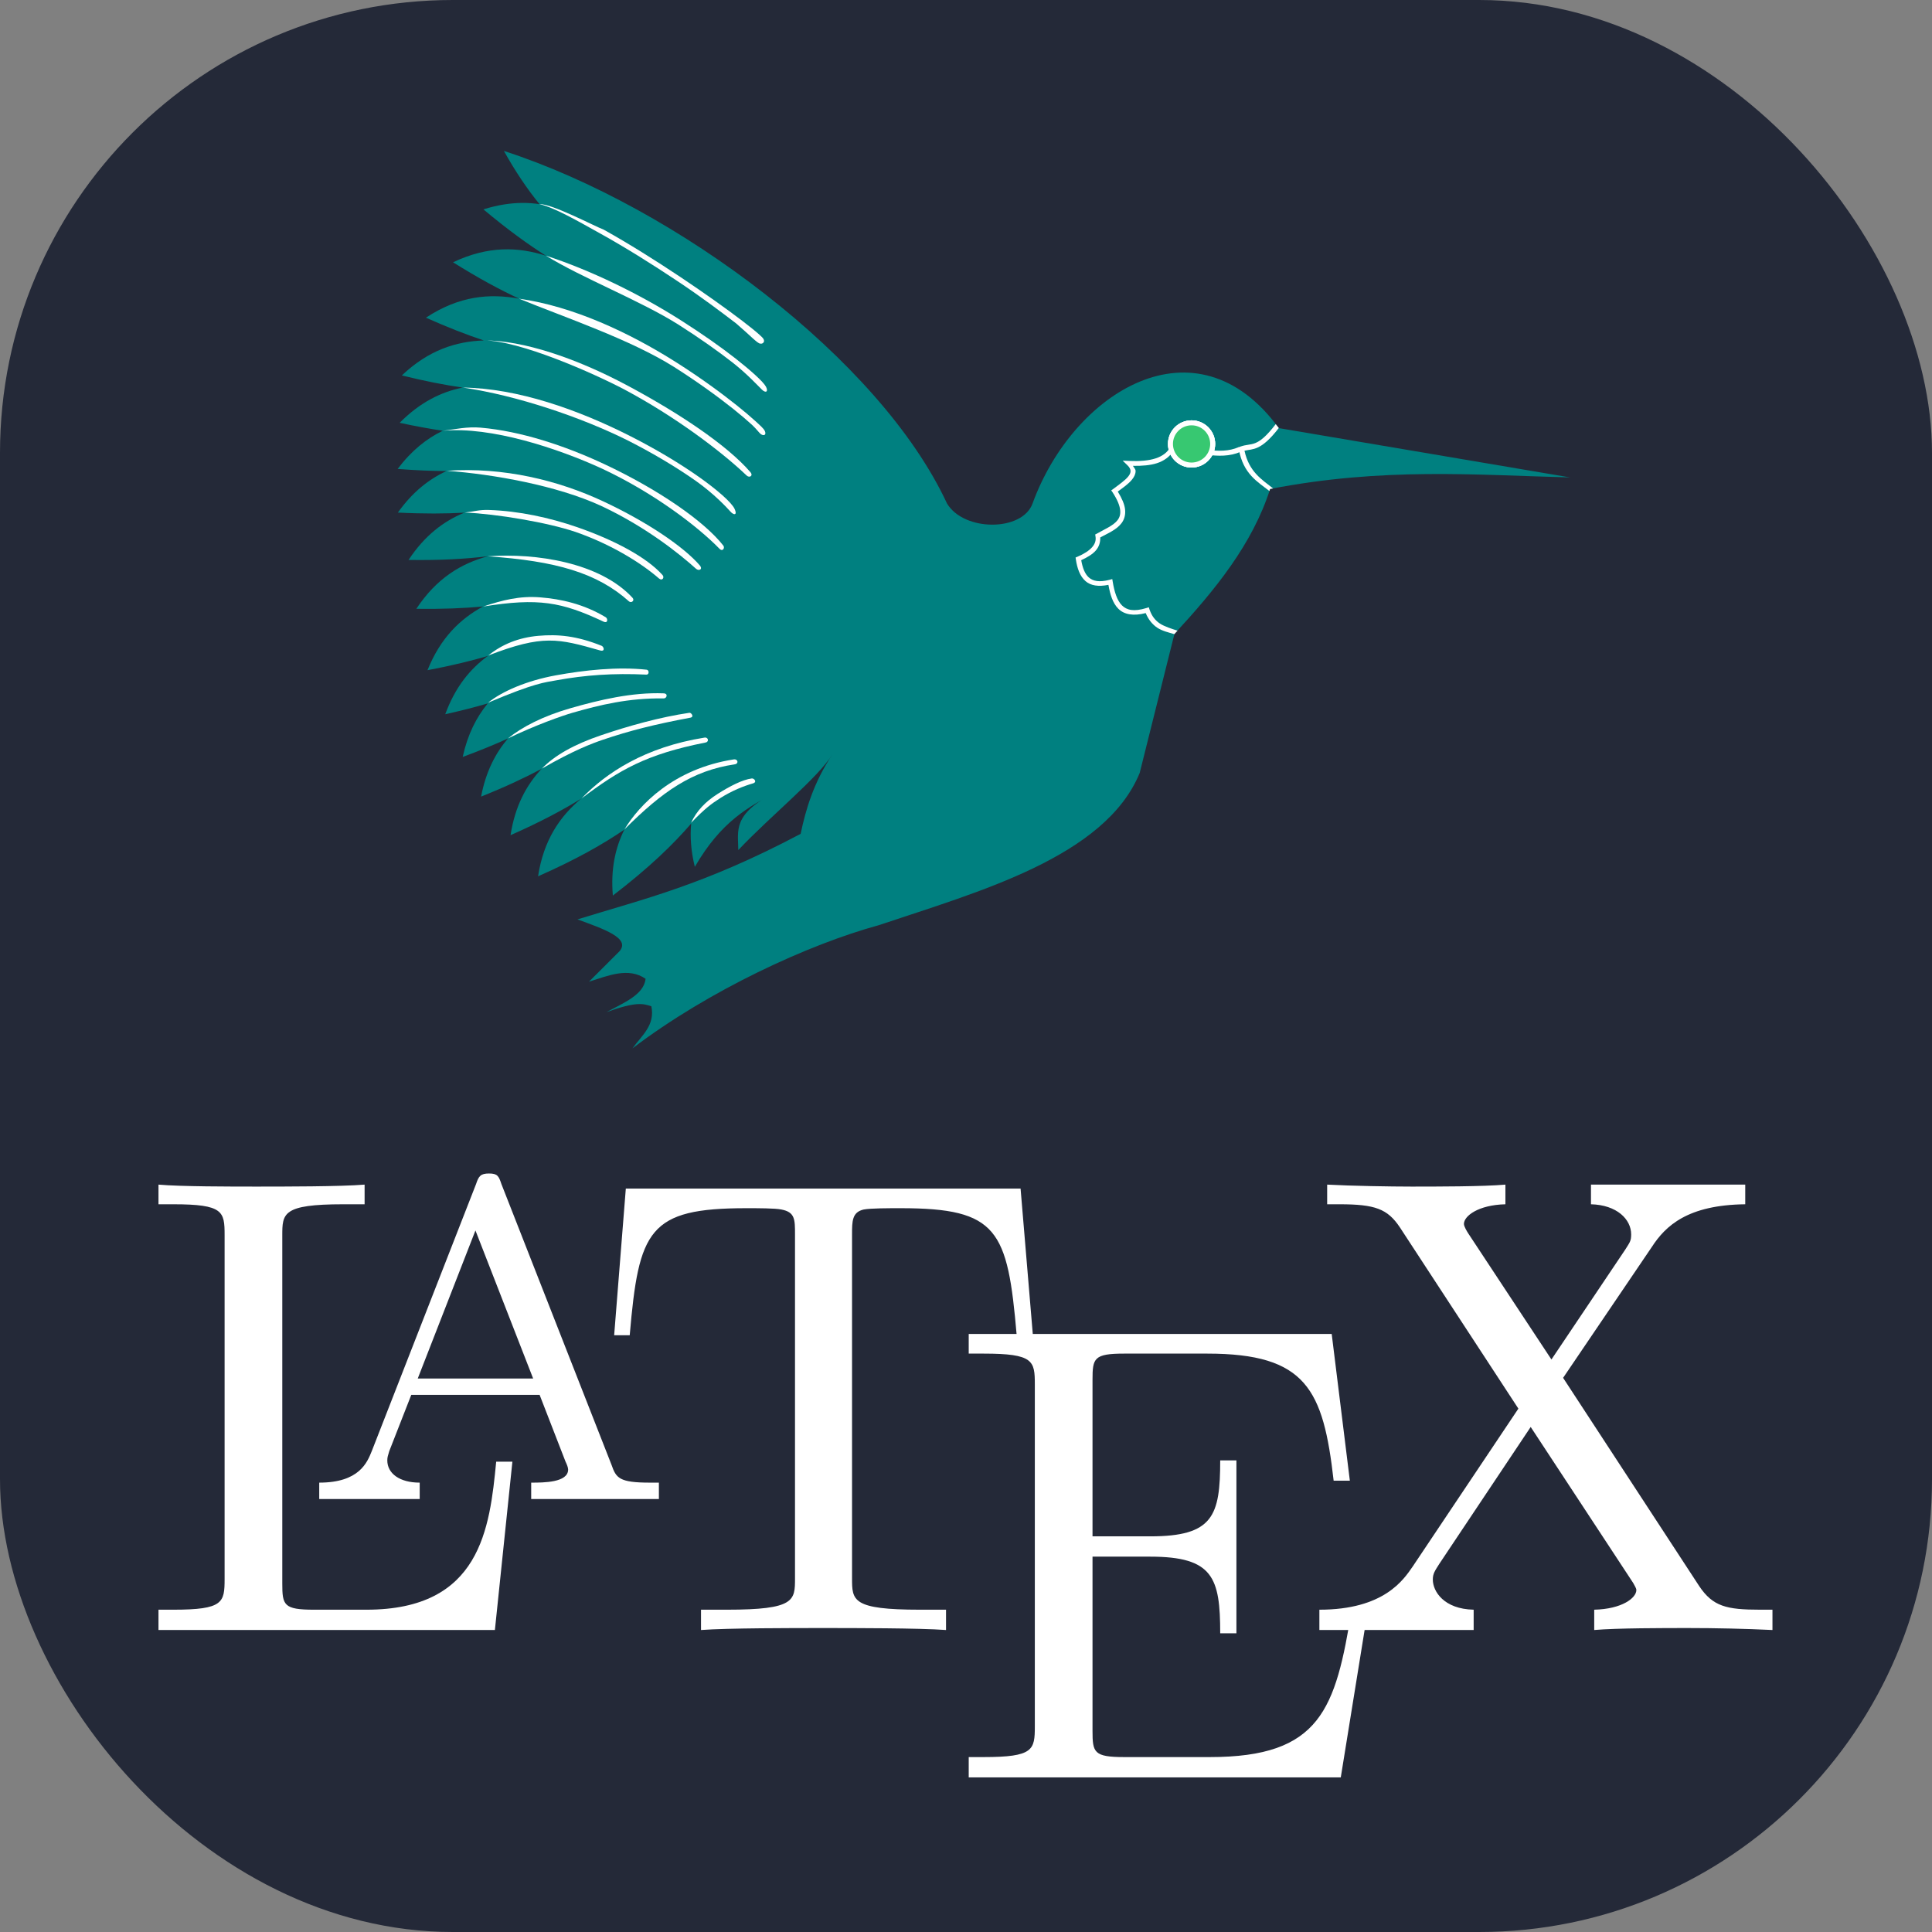
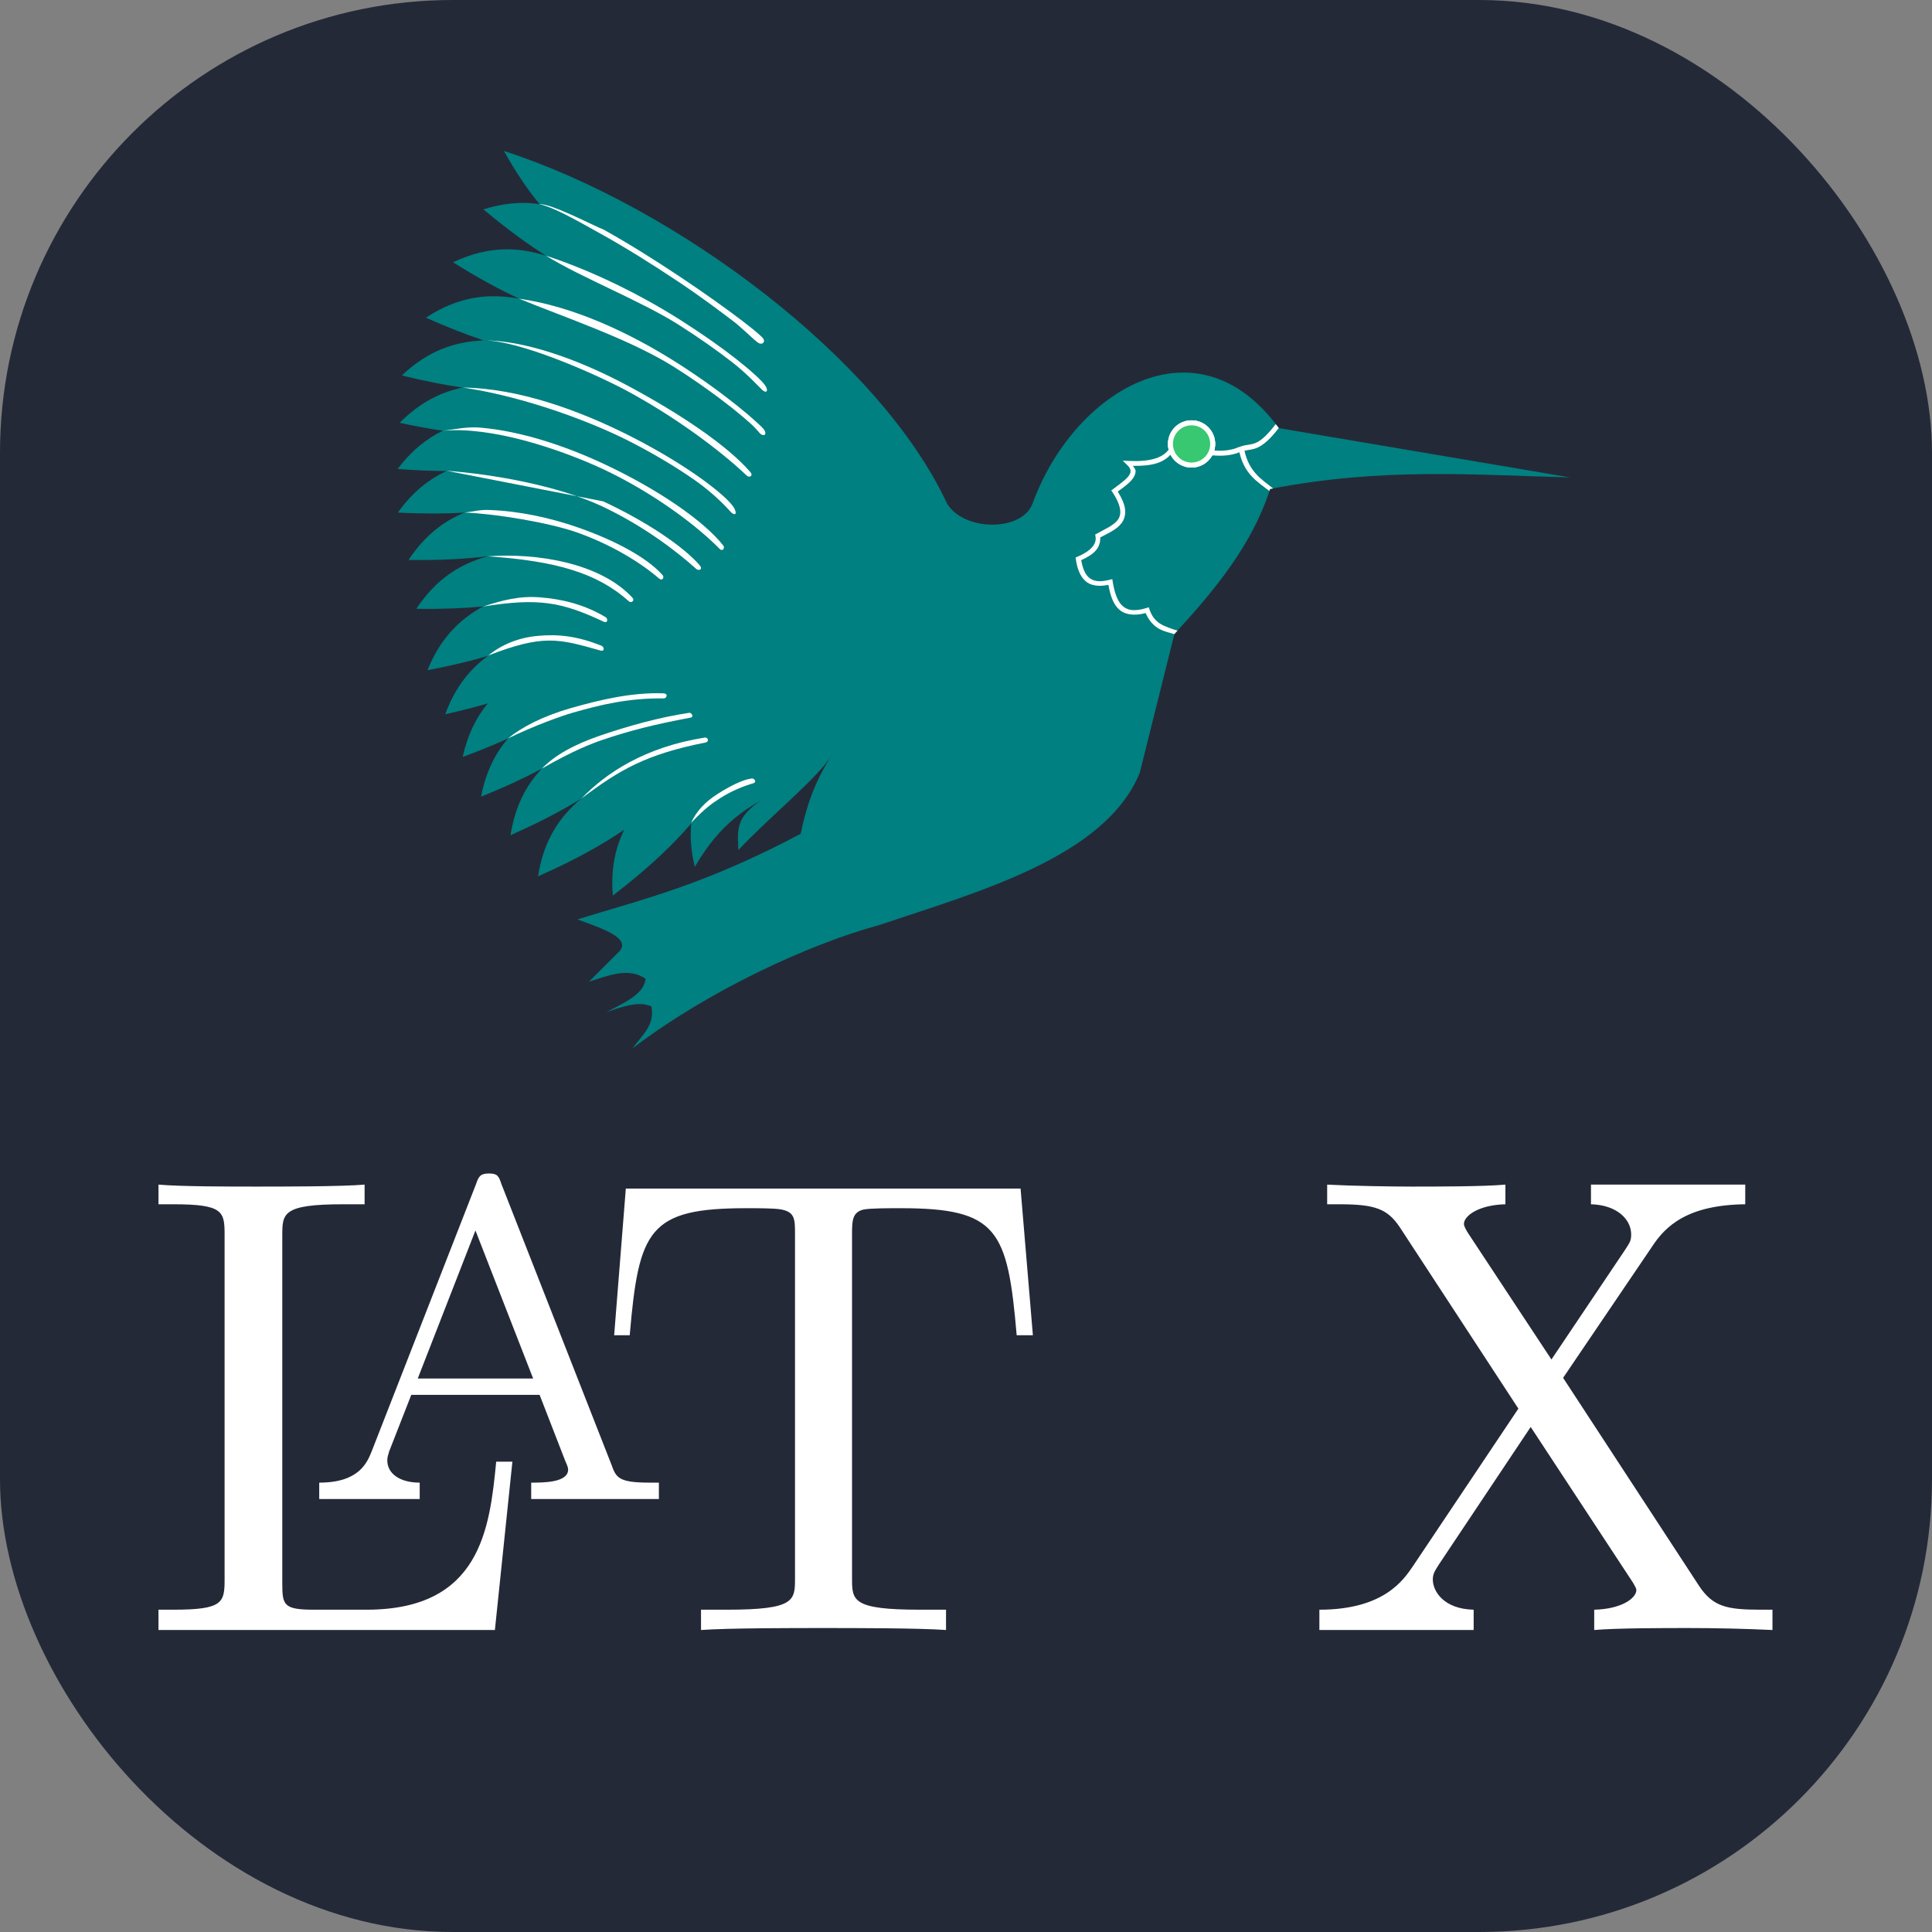
<svg xmlns="http://www.w3.org/2000/svg" width="256" height="256" viewBox="0 0 256 256" fill="none">
  <rect x="0" y="0" width="256" height="256" fill="#808080" stroke="none" />
  <rect width="256" height="256" rx="60" fill="#242938" />
  <path d="M67.895 193.68H65.748C64.889 202.533 63.686 213.294 48.57 213.294H41.613C37.576 213.294 37.405 212.687 37.405 209.823V163.738C37.405 160.787 37.405 159.572 45.478 159.572H48.312V156.968C45.22 157.229 37.49 157.229 33.969 157.229C30.619 157.229 23.92 157.229 21 156.968V159.572H22.975C29.589 159.572 29.761 160.526 29.761 163.651V209.215C29.761 212.34 29.589 213.294 22.975 213.294H21V215.985H65.576L67.895 193.68V193.68Z" fill="white" />
  <path d="M66.435 156.881C66.091 155.84 65.919 155.493 64.803 155.493C63.686 155.493 63.429 155.84 63.085 156.881L49.257 192.291C48.656 193.767 47.625 196.457 42.3 196.457V198.627H55.613V196.457C52.95 196.457 51.319 195.242 51.319 193.506C51.319 193.072 51.404 192.899 51.576 192.291L54.496 184.827H71.502L74.938 193.68C75.109 194.027 75.281 194.461 75.281 194.721C75.281 196.457 72.017 196.457 70.386 196.457V198.627H87.306V196.457H86.103C82.066 196.457 81.637 195.85 81.036 194.114L66.435 156.881V156.881ZM62.999 163.043L70.643 182.658H55.355L62.999 163.043V163.043Z" fill="white" />
  <path d="M135.231 157.489H82.925L81.379 176.93H83.441C84.643 162.956 85.931 160.092 98.9 160.092C100.446 160.092 102.679 160.092 103.538 160.266C105.342 160.613 105.342 161.568 105.342 163.564V209.128C105.342 212.079 105.342 213.294 96.324 213.294H92.888V215.985C96.409 215.724 105.084 215.724 109.035 215.724C112.986 215.724 121.832 215.724 125.354 215.985V213.294H121.918C112.9 213.294 112.9 212.079 112.9 209.128V163.564C112.9 161.828 112.9 160.613 114.446 160.266C115.391 160.092 117.71 160.092 119.342 160.092C132.225 160.092 133.513 162.956 134.716 176.93H136.863C136.863 176.93 135.231 157.489 135.231 157.489Z" fill="white" />
-   <path d="M181.267 213.207H179.12C176.972 226.486 174.997 232.822 160.31 232.822H148.973C144.936 232.822 144.764 232.214 144.764 229.35V206.264H152.408C160.74 206.264 161.684 209.042 161.684 216.419H163.832V193.506H161.684C161.684 200.883 160.74 203.574 152.408 203.574H144.764V182.831C144.764 179.967 144.936 179.36 148.973 179.36H159.967C173.107 179.36 175.341 184.133 176.715 196.197H178.862C178.862 196.197 176.457 176.756 176.457 176.756H128.36V179.36H130.335C136.949 179.36 137.12 180.314 137.12 183.439V228.743C137.12 231.867 136.949 232.822 130.335 232.822H128.36V235.512H177.66L181.267 213.207V213.207Z" fill="white" />
  <path d="M207.119 182.571L218.886 165.213C220.69 162.436 223.61 159.659 231.254 159.572V156.968H210.812V159.572C214.248 159.659 216.138 161.568 216.138 163.564C216.138 164.432 215.966 164.606 215.365 165.56L205.573 180.141C205.573 180.141 194.58 163.477 194.58 163.477C194.408 163.217 193.978 162.523 193.978 162.175C193.978 161.134 195.868 159.659 199.475 159.572V156.968C196.555 157.229 190.285 157.229 187.022 157.229C184.359 157.229 179.034 157.142 175.856 156.968V159.572H177.488C182.212 159.572 183.844 160.179 185.476 162.609L201.193 186.65L187.193 207.566C185.991 209.302 183.414 213.294 174.825 213.294V215.985H195.267V213.294C191.316 213.208 189.856 210.864 189.856 209.302C189.856 208.521 190.113 208.174 190.715 207.219L202.825 189.08L216.395 209.736C216.567 210.083 216.825 210.43 216.825 210.691C216.825 211.732 214.935 213.208 211.242 213.294V215.985C214.248 215.724 220.518 215.724 223.696 215.724C227.303 215.724 231.254 215.811 234.861 215.985V213.294H233.229C228.763 213.294 226.959 212.86 225.156 210.17L207.119 182.571V182.571Z" fill="white" />
  <path d="M66.772 20C68.282 22.72 69.852 25.041 71.49 27.052C70.741 26.943 69.969 26.878 69.167 26.887C67.584 26.904 65.891 27.166 64.056 27.744C67.257 30.424 69.962 32.38 72.348 33.887C68.662 32.71 64.693 32.542 60.03 34.755C63.436 36.886 66.294 38.426 68.796 39.577C64.896 38.858 60.851 39.185 56.437 42.096C59.352 43.395 61.872 44.37 64.109 45.111C60.437 45.239 56.803 46.373 53.247 49.747C56.332 50.512 58.975 51.019 61.3 51.357C58.455 51.932 55.663 53.297 52.958 56.024C55.054 56.477 56.941 56.819 58.667 57.077C56.542 58.105 54.529 59.697 52.689 62.137C55.105 62.324 57.242 62.407 59.163 62.415C56.838 63.491 54.662 65.191 52.72 67.919C56.17 68.091 59.052 68.074 61.538 67.929C58.806 69.046 56.288 70.933 54.135 74.196C58.422 74.259 61.818 74.053 64.666 73.701C61.131 74.66 57.859 76.59 55.167 80.67C58.63 80.721 61.521 80.595 64.005 80.36C60.969 82.015 58.361 84.525 56.644 88.806C59.77 88.214 62.389 87.581 64.645 86.917C62.296 88.627 60.32 91.029 58.998 94.64C61.095 94.177 62.956 93.691 64.635 93.205C63.128 95.027 61.966 97.308 61.31 100.298C63.588 99.46 65.558 98.647 67.309 97.851C65.645 99.799 64.374 102.264 63.747 105.554C66.953 104.272 69.561 103.047 71.759 101.878C69.744 104.032 68.245 106.803 67.65 110.665C71.554 108.941 74.549 107.345 76.984 105.843C74.187 108.187 72.037 111.303 71.295 116.116C76.395 113.865 79.955 111.822 82.725 109.932C81.535 112.337 80.905 115.154 81.207 118.666C86.136 114.884 89.259 111.823 91.583 109.126C91.426 110.868 91.55 112.762 92.068 114.857C95.607 108.776 99.124 107.001 102.764 104.972C96.967 107.891 97.826 110.088 97.826 112.637C102.249 107.98 108.416 103.041 110.303 99.947C107.78 103.735 106.754 107.322 106.09 110.489C93.185 117.314 85.328 119.097 76.519 121.825C79.936 123.079 83.598 124.306 82.084 126.048L78.047 130.075C80.628 129.273 83.259 128.128 85.543 129.693C85.319 131.81 82.644 132.878 80.36 134.112C84.38 132.663 85.25 132.998 86.307 133.338C86.835 135.874 85.002 137.238 83.808 138.913C93.936 131.213 107.15 125.13 116.456 122.589C129.546 118.181 146.424 113.599 151.014 102.425L155.619 83.995C161 78.17 165.95 72.131 168.298 64.79C183.283 61.891 195.399 62.938 208.039 63.262C206.887 63.07 169.445 56.726 169.445 56.726C158.502 41.755 142.191 51.931 136.817 66.721C135.461 70.454 127.723 70.455 125.481 66.711C116.614 47.621 89.687 27.438 66.773 20V20L66.772 20Z" fill="#008080" />
  <path d="M155.177 59.069L155.079 59.227C154.691 59.95 154.034 60.444 153.11 60.743C152.187 61.041 151.004 61.137 149.626 61.077L148.76 61.038L149.39 61.648C149.709 61.956 149.799 62.201 149.803 62.416C149.808 62.63 149.715 62.862 149.508 63.125C149.093 63.649 148.269 64.219 147.5 64.798L147.244 64.975L147.421 65.231C148.062 66.215 148.356 66.973 148.425 67.554C148.494 68.135 148.359 68.553 148.09 68.912C147.553 69.632 146.375 70.12 145.314 70.724L145.118 70.822L145.157 71.058C145.248 71.612 145.099 72.064 144.704 72.515C144.309 72.966 143.645 73.396 142.755 73.775L142.519 73.873L142.558 74.129C142.736 75.314 143.092 76.346 143.838 77.003C144.52 77.605 145.553 77.764 146.87 77.496C147.099 78.759 147.428 79.908 148.189 80.665C148.959 81.433 150.18 81.66 151.811 81.236C152.178 82.121 152.715 82.751 153.327 83.165C153.999 83.62 154.878 83.803 155.6 84.028L156.028 83.567C155.311 83.344 154.252 83 153.681 82.614C153.11 82.228 152.646 81.699 152.323 80.783L152.224 80.468L151.909 80.567C150.232 81.082 149.302 80.85 148.661 80.212C148.021 79.575 147.661 78.422 147.441 77.082L147.382 76.728L147.027 76.826C145.645 77.187 144.828 77.002 144.271 76.511C143.751 76.052 143.443 75.239 143.267 74.228C144.068 73.857 144.755 73.452 145.196 72.948C145.628 72.456 145.814 71.847 145.787 71.216C146.764 70.678 147.943 70.216 148.622 69.306C148.977 68.83 149.161 68.205 149.075 67.475C148.996 66.811 148.671 66.045 148.11 65.133C148.799 64.625 149.546 64.117 150.02 63.518C150.283 63.185 150.481 62.817 150.472 62.396C150.468 62.164 150.245 61.953 150.118 61.727C151.316 61.743 152.407 61.664 153.307 61.373C154.256 61.066 155.001 60.507 155.492 59.739C156.91 59.746 158.378 60.057 159.863 60.25C161.388 60.449 162.94 60.502 164.41 59.857L164.135 59.246C162.834 59.817 161.445 59.794 159.961 59.601C158.477 59.408 156.931 59.058 155.374 59.069H155.177L155.177 59.069Z" fill="white" />
  <path d="M160.686 58.824C160.686 60.369 159.434 61.621 157.889 61.621C156.344 61.621 155.092 60.369 155.092 58.824C155.092 57.279 156.344 56.027 157.889 56.027C159.434 56.027 160.686 57.279 160.686 58.824Z" fill="white" stroke="white" stroke-width="0.661" />
  <path d="M169.041 56.2C166.529 59.467 165.898 58.623 164.369 59.171L164.113 59.269L164.153 59.545C164.741 62.826 166.686 63.869 168.204 65.062L168.288 64.796L168.692 64.719C167.171 63.524 165.506 62.511 164.901 59.722C166.014 59.459 167.077 59.795 169.448 56.71L169.041 56.2V56.2Z" fill="white" />
  <path d="M72.344 33.879C77.09 36.822 84.9 39.856 89.915 43.026C92.675 44.783 95.153 46.533 97.081 48.046C99.009 49.558 100.435 51.121 100.96 51.629C101.484 52.137 101.84 51.897 101.491 51.235C101.142 50.573 99.425 49.044 97.475 47.514C95.525 45.985 93.046 44.242 90.27 42.474C84.718 38.94 78.203 35.779 72.344 33.879L72.344 33.879Z" fill="white" />
  <path d="M71.49 27.05C73.48 27.51 76.416 29.206 79.681 31.022C82.945 32.837 86.504 35.071 89.76 37.243C93.016 39.414 95.526 41.315 97.533 42.847C99.439 44.478 100.38 45.534 100.745 45.531C100.795 45.541 100.844 45.541 100.922 45.531C101 45.52 101.131 45.46 101.197 45.334C101.264 45.208 101.238 45.102 101.217 45.038C101.196 44.975 101.185 44.941 101.158 44.901C101.05 44.739 100.886 44.587 100.646 44.369C100.167 43.932 99.374 43.29 98.363 42.519C96.34 40.975 93.401 38.87 90.134 36.691C86.867 34.512 83.283 32.259 79.996 30.431C78.827 29.998 73.095 26.967 71.49 27.05H71.49L71.49 27.05Z" fill="white" />
  <path d="M68.772 39.578C74.862 42.064 83.527 44.984 89.31 48.619C92.418 50.593 95.124 52.558 97.145 54.171C98.156 54.977 99 55.702 99.626 56.277C100.252 56.853 100.604 57.375 100.807 57.518C101.23 57.816 101.555 57.618 101.358 57.144C101.21 56.785 100.72 56.375 100.078 55.785C99.437 55.196 98.579 54.473 97.559 53.659C95.518 52.031 92.794 50.035 89.664 48.048C83.406 44.074 75.924 40.58 68.772 39.578L68.772 39.578Z" fill="white" />
  <path d="M64.085 45.103C68.831 45.106 78.637 49.451 82.77 51.628C89.471 55.202 95.564 59.796 98.932 63.007C99.306 63.363 99.851 63.049 99.424 62.554C96.296 58.929 89.835 54.657 83.085 51.057C76.334 47.457 69.344 45.097 64.085 45.103L64.085 45.103Z" fill="white" />
  <path d="M61.342 51.355C68.478 52.399 77.032 55.28 83.264 58.401C86.742 60.167 89.844 62.058 92.222 63.736C94.6 65.413 96.356 67.302 96.789 67.791C97.222 68.28 97.739 68.3 97.34 67.437C96.942 66.573 95.005 64.884 92.596 63.184C90.187 61.485 87.065 59.59 83.56 57.81C76.55 54.251 68.566 51.45 61.342 51.355L61.342 51.355Z" fill="white" />
  <path d="M63.697 56.666C61.925 56.512 60.329 56.875 58.703 57.078C65.044 56.484 73.91 59.396 79.821 62.12C86.783 65.384 92.564 69.865 95.334 72.711C95.767 73.156 96.074 72.589 95.846 72.297C93.267 69.005 87.126 64.805 80.096 61.509C74.824 59.038 69.016 57.131 63.697 56.667V56.666Z" fill="white" />
-   <path d="M59.192 62.381C65.432 62.843 73.786 64.338 79.638 67.024C85.523 69.777 89.99 73.346 92.237 75.371C92.583 75.683 93.194 75.462 92.709 74.899C90.659 72.516 85.89 69.22 79.933 66.434C73.976 63.647 66.739 61.863 59.192 62.381L59.192 62.381Z" fill="white" />
+   <path d="M59.192 62.381C65.432 62.843 73.786 64.338 79.638 67.024C85.523 69.777 89.99 73.346 92.237 75.371C92.583 75.683 93.194 75.462 92.709 74.899C90.659 72.516 85.89 69.22 79.933 66.434L59.192 62.381Z" fill="white" />
  <path d="M64.796 67.574C63.479 67.529 62.862 67.776 61.592 67.913C65.827 68.099 72.557 69.226 76.273 70.487C81.096 72.161 85.062 74.681 87.317 76.649C87.753 77.029 88.078 76.519 87.79 76.197C85.677 73.826 81.384 71.555 76.49 69.857C72.819 68.584 68.745 67.707 64.796 67.574H64.796Z" fill="white" />
  <path d="M64.614 73.715C73.667 74.326 79.142 75.921 83.338 79.68C83.652 79.962 84.149 79.574 83.81 79.208C79.504 74.542 71.026 73.242 64.614 73.715L64.614 73.715Z" fill="white" />
  <path d="M71.585 79.153C68.841 78.932 66.545 79.532 64.043 80.365C71.363 79.198 74.406 79.758 79.952 82.362C80.584 82.659 80.547 81.959 80.267 81.791C77.321 80.02 74.329 79.374 71.585 79.153L71.585 79.153Z" fill="white" />
  <path d="M71.325 84.251C68.73 84.481 66.526 85.372 64.71 86.85C71.958 84.056 73.962 84.612 79.505 86.183C80.234 86.39 80.008 85.688 79.722 85.573C76.402 84.242 73.92 84.021 71.325 84.251L71.325 84.251Z" fill="white" />
-   <path d="M85.686 88.74C81.819 88.322 77.462 88.791 73.638 89.489C69.814 90.186 66.526 91.603 64.669 93.112C71.027 90.427 72.186 90.433 73.757 90.138C77.524 89.451 81.258 89.183 85.647 89.39C86.045 89.409 86.025 88.777 85.687 88.74H85.686Z" fill="white" />
  <path d="M87.931 91.871C83.74 91.712 79.411 92.749 75.666 93.82C71.922 94.89 69.142 96.35 67.309 97.841C71.018 96.057 74.469 94.849 75.843 94.45C79.535 93.394 83.26 92.481 87.97 92.54C88.336 92.545 88.573 91.895 87.931 91.871L87.931 91.871Z" fill="white" />
  <path d="M91.353 94.447C87.406 95.03 83.267 96.196 79.659 97.42C76.052 98.644 73.484 100.098 71.808 101.838C76.1 99.375 78.46 98.511 79.856 98.03C83.42 96.821 86.747 95.98 91.471 95.097C92.038 94.991 91.583 94.413 91.353 94.447H91.353Z" fill="white" />
  <path d="M93.361 97.735C85.445 98.996 80.315 102.411 77.055 105.798C82.108 101.991 85.623 99.945 93.498 98.385C93.997 98.286 93.846 97.657 93.361 97.735L93.361 97.735Z" fill="white" />
-   <path d="M97.218 100.628C89.256 101.854 84.665 106.694 82.753 109.889C87.79 104.857 91.71 102.118 97.355 101.278C97.927 101.193 97.781 100.541 97.218 100.628L97.218 100.628Z" fill="white" />
  <path d="M99.621 103.149C98.379 103.304 96.689 104.184 95.093 105.197C93.496 106.21 92.292 107.442 91.573 109.03C93.496 107.045 94.266 106.508 95.447 105.748C96.98 104.775 98.524 104.163 99.778 103.799C100.366 103.628 99.922 103.112 99.621 103.149H99.621Z" fill="white" />
  <path d="M160.686 58.824C160.686 60.369 159.434 61.621 157.889 61.621C156.344 61.621 155.092 60.369 155.092 58.824C155.092 57.279 156.344 56.027 157.889 56.027C159.434 56.027 160.686 57.279 160.686 58.824Z" fill="white" stroke="white" stroke-width="0.661" />
  <path d="M160.686 58.824C160.686 60.369 159.434 61.621 157.889 61.621C156.344 61.621 155.092 60.369 155.092 58.824C155.092 57.279 156.344 56.027 157.889 56.027C159.434 56.027 160.686 57.279 160.686 58.824Z" fill="#37C871" stroke="white" stroke-width="0.661" />
</svg>